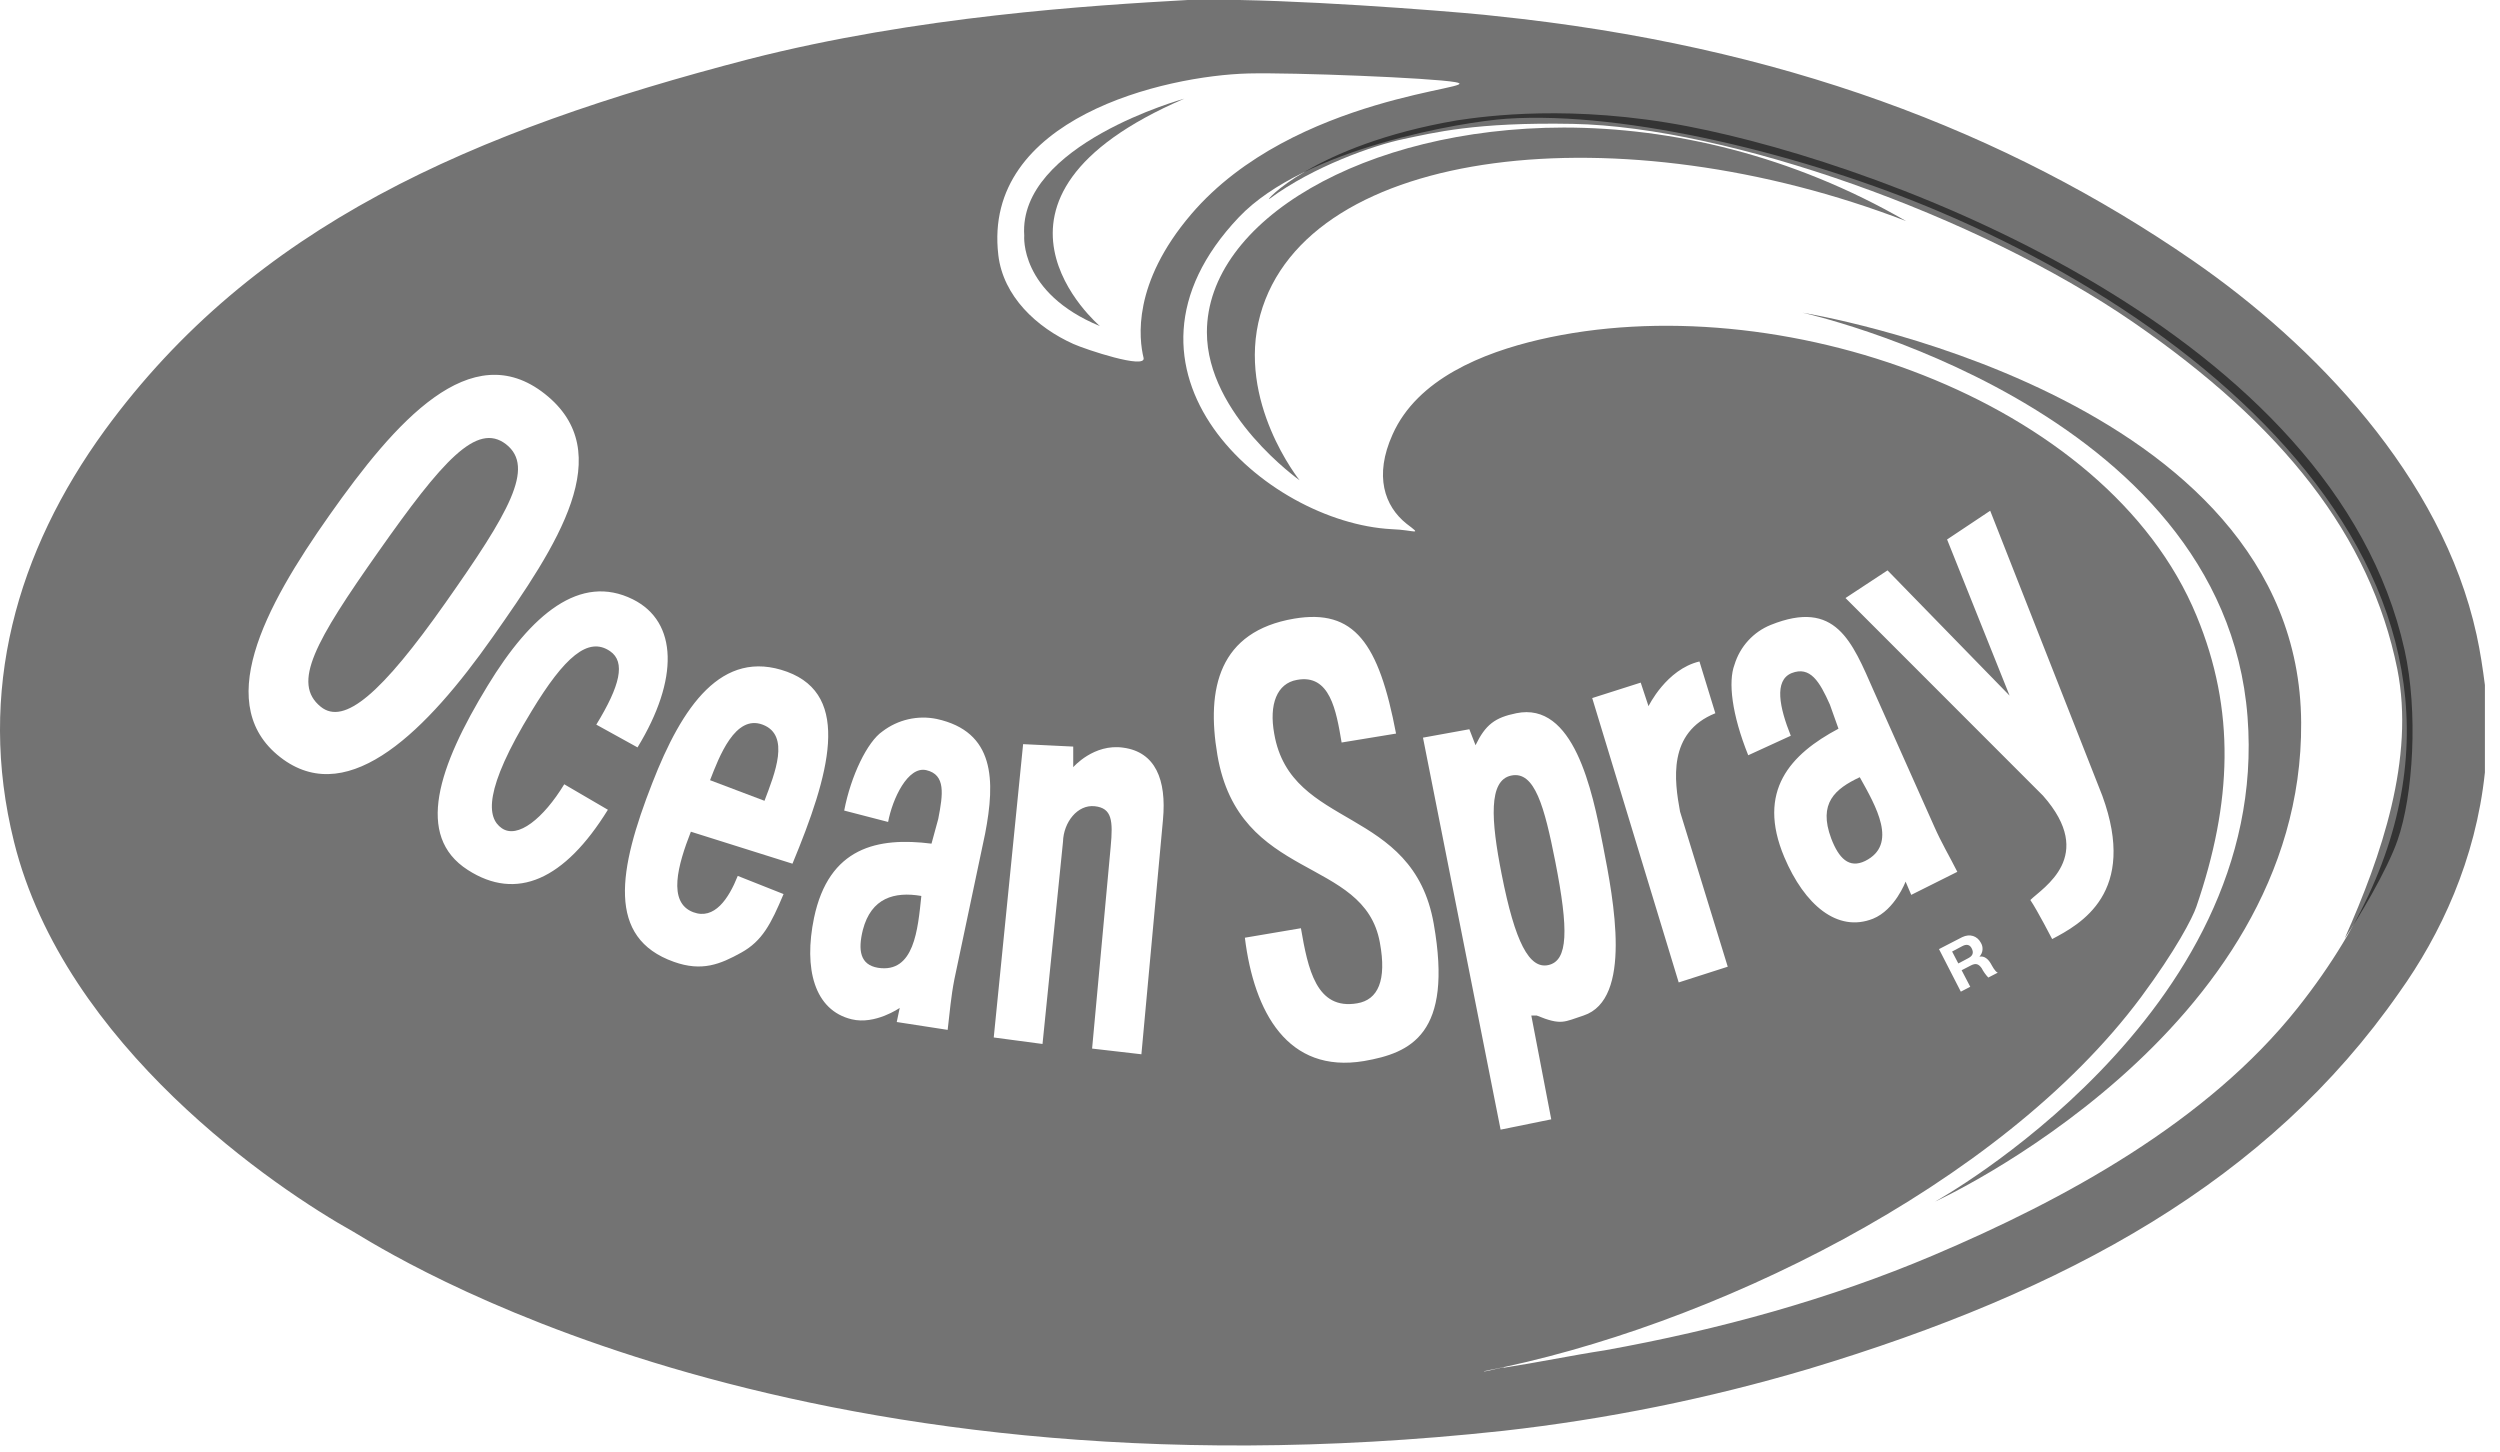
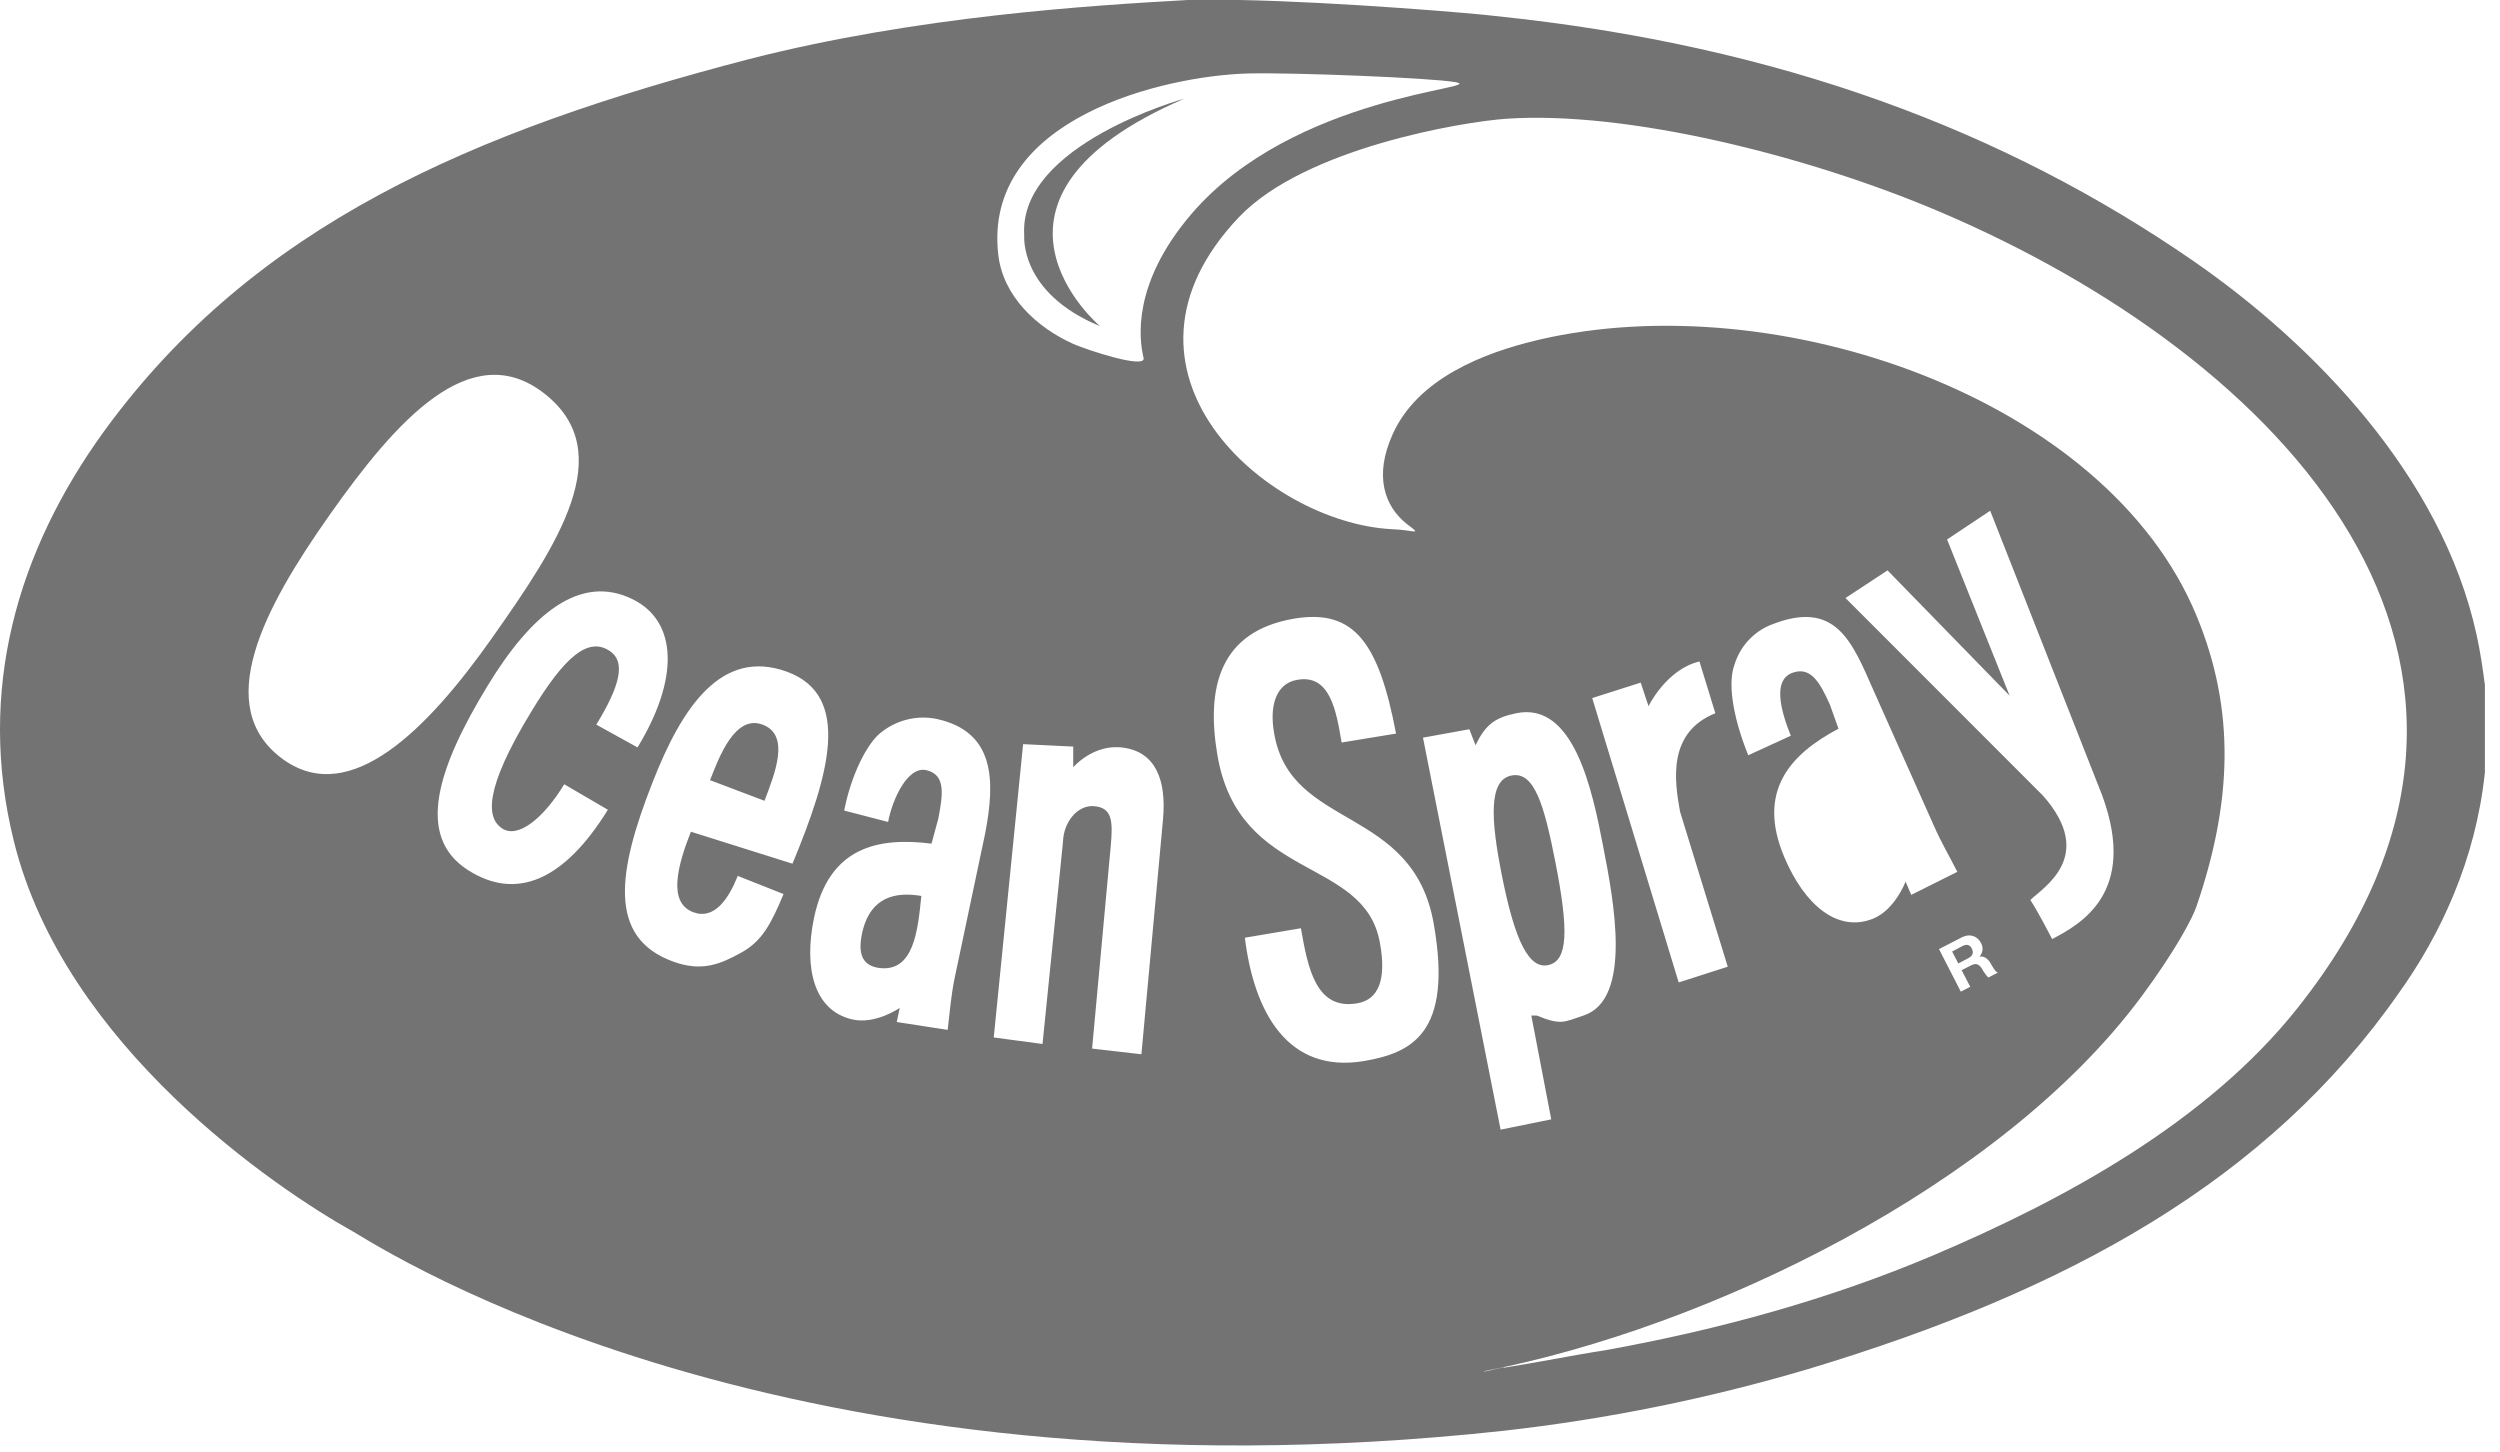
<svg xmlns="http://www.w3.org/2000/svg" width="155" height="90" viewBox="0 0 155 90" fill="none">
-   <path d="M104.646 7.832C117.376 10.286 144.724 20.674 149.084 40.305C149.936 44.12 149.619 49.331 148.65 52.087C148.032 53.902 146.144 57.079 145.375 58.171C147.647 53.062 149.736 47.028 148.633 41.481C146.962 33.212 141.516 26.355 132.244 19.968C122.621 13.345 107.101 7.866 97.529 7.681C91.448 7.563 88.875 8.236 87.02 8.622C85.166 9.009 81.424 10.32 78.718 12.32C78.25 12.673 81.324 9.009 90.328 7.463C92.133 7.194 97.462 6.454 104.646 7.832Z" fill="black" fill-opacity="0.55" />
-   <path d="M31.378 27.547C29.557 26.136 27.418 28.59 23.476 34.187C19.533 39.783 18.08 42.355 19.884 43.817C21.337 44.994 23.659 42.994 27.602 37.397C31.545 31.8 33.199 28.976 31.378 27.547Z" fill="black" fill-opacity="0.55" />
  <path d="M122.251 58.81C122.134 58.558 121.917 58.524 121.666 58.659L121.031 58.995L121.415 59.734L122.05 59.398C122.301 59.264 122.384 59.079 122.251 58.81Z" fill="black" fill-opacity="0.55" />
  <path d="M47.281 44.927C45.577 44.288 44.591 46.91 44.023 48.372L47.398 49.65C48.033 47.969 49.019 45.582 47.281 44.927Z" fill="black" fill-opacity="0.55" />
-   <path d="M113.535 51.985C114.003 53.212 114.638 53.867 115.64 53.38C117.695 52.355 116.308 49.985 115.306 48.187C113.769 48.909 112.717 49.8 113.535 51.985Z" fill="black" fill-opacity="0.55" />
  <path d="M93.687 48.087C92.284 48.389 92.434 50.826 93.103 54.205C93.938 58.457 94.823 60.087 95.993 59.835C97.229 59.566 97.262 57.667 96.427 53.415C95.759 50.036 95.157 47.767 93.687 48.087Z" fill="black" fill-opacity="0.55" />
  <path d="M153.546 39.347C151.391 29.514 143.439 21.329 135.972 16.169C124.377 8.169 110.444 2.824 92.703 0.992C91.734 0.857 83.046 0.118 76.848 0H73.641C67.677 0.336 56.901 0.992 46.443 3.664C29.202 8.152 15.77 13.984 6.498 26.674C1.035 34.187 -1.454 42.86 0.868 52.188C4.009 64.861 17.123 73.702 21.918 76.374C23.906 77.534 48.615 93.552 93.204 88.711C99.607 87.993 105.935 86.71 112.115 84.879C128.203 80.038 140.633 73.197 148.752 61.533C151.308 57.953 153.496 53.314 154.064 47.885V42.473C153.931 41.448 153.78 40.406 153.546 39.347ZM77.4 4.555C80.173 4.488 88.726 4.824 90.23 5.093C92.418 5.479 80.223 5.832 73.858 13.278C70.183 17.581 70.617 21.01 70.901 22.186C71.085 22.926 67.309 21.665 66.557 21.329C64.269 20.304 62.197 18.371 61.896 15.816C60.894 7.311 72.237 4.689 77.4 4.555ZM17.575 47.095C13.064 43.851 16.388 37.666 20.431 31.935C24.508 26.153 29.185 20.791 33.78 24.422C38.374 28.052 34.598 33.75 30.522 39.532C26.496 45.246 21.718 50.053 17.575 47.095ZM29.002 53.936C25.727 51.835 27.164 47.549 30.238 42.507C32.928 38.086 35.968 35.531 39.243 37.162C42.032 38.557 42.099 42.12 39.527 46.339L36.971 44.927C38.441 42.523 38.808 41.044 37.822 40.372C36.469 39.448 34.999 40.725 32.961 44.087C29.954 49.011 30.188 50.709 31.107 51.347C32.092 52.037 33.696 50.742 34.983 48.625L37.689 50.205C34.999 54.558 32.026 55.886 29.002 53.936ZM42.985 56.558C44.288 57.045 45.173 55.734 45.741 54.306L48.581 55.432C47.796 57.297 47.261 58.339 45.959 59.062C44.655 59.785 43.519 60.255 41.782 59.634C37.605 58.154 38.324 53.953 40.445 48.541C42.283 43.818 44.739 40.17 48.798 41.649C52.825 43.129 51.421 48.036 49.133 53.549L42.834 51.566C42.032 53.617 41.364 55.953 42.985 56.558ZM61.078 51.684L59.173 60.709C58.956 61.819 58.889 62.726 58.755 63.852L55.598 63.365L55.782 62.491C55.782 62.491 54.261 63.55 52.808 63.197C50.486 62.642 49.818 60.054 50.469 56.911C51.388 52.524 54.412 51.885 57.753 52.306L58.171 50.776C58.471 49.23 58.639 48.036 57.436 47.751C56.283 47.482 55.331 49.532 55.063 50.961L52.34 50.255C52.758 48.087 53.777 45.986 54.712 45.347C55.185 44.985 55.73 44.729 56.309 44.596C56.888 44.463 57.488 44.455 58.071 44.574C61.696 45.364 61.712 48.389 61.078 51.684ZM72.104 50.826L70.767 65.365L67.71 65.012L68.863 52.49C69.013 50.877 68.946 50.104 67.877 49.986C66.808 49.868 65.939 50.978 65.906 52.188L64.636 64.726L61.612 64.323L63.433 46.137L66.54 46.288V47.566C66.54 47.566 67.81 46.087 69.648 46.356C71.619 46.624 72.338 48.322 72.104 50.826ZM84.567 65.785C79.839 66.575 77.75 62.76 77.182 58.138L80.657 57.55C81.092 60.071 81.609 62.642 84.149 62.205C85.435 61.987 85.987 60.793 85.552 58.44C84.583 53.062 76.815 54.692 75.478 46.809C74.777 42.675 75.579 39.145 80.24 38.355C83.965 37.733 85.485 39.851 86.555 45.482L83.18 46.036C82.846 44.053 82.462 41.767 80.407 42.154C79.17 42.372 78.669 43.666 79.003 45.498C80.039 51.482 87.607 49.919 88.893 57.281C90.096 64.121 87.473 65.281 84.567 65.785ZM104.163 50.322L107.12 59.936L104.079 60.911L98.717 43.28L101.724 42.322L102.208 43.784C102.208 43.784 103.311 41.498 105.366 41.011L106.351 44.221C103.378 45.414 103.812 48.406 104.163 50.322ZM99.385 52.423C100.053 55.835 101.223 61.953 98.182 62.962C96.979 63.348 96.829 63.6 95.275 62.962H94.941L96.177 69.399L93.037 70.038L88.225 45.734L91.099 45.213L91.483 46.204C92.101 44.927 92.686 44.49 94.005 44.221C97.564 43.481 98.717 48.944 99.385 52.423ZM142.454 62.491C136.824 69.584 127.969 74.391 119.85 77.836C113.468 80.542 106.585 82.442 99.502 83.719C97.414 84.038 95.342 84.475 93.254 84.795C93.254 84.711 92.001 85.097 92.001 85.013C105.884 82.341 124.01 73.567 132.747 61.819C134.902 58.911 135.938 56.911 136.172 56.222C138.394 49.751 138.611 44.036 136.189 38.187C130.609 24.657 110.177 17.631 95.426 21.06C91.967 21.867 87.874 23.48 86.337 26.943C85.185 29.497 85.836 31.38 87.206 32.472C88.225 33.246 87.724 32.859 86.287 32.809C78.486 32.405 67.777 22.976 76.815 13.463C80.891 9.177 90.698 7.547 93.404 7.362C100.855 6.858 112.032 9.631 120.218 13.11C141.401 22.102 159.527 40.96 142.454 62.491ZM120.719 33.447L123.392 31.666L130.342 49.331C132.547 55.364 128.988 57.297 127.234 58.222C127.234 58.222 126.315 56.44 125.881 55.801C126.666 55.028 129.991 53.095 126.666 49.331L114.421 37.078L117.027 35.363L124.595 43.129L120.719 33.447ZM122.156 61.18L121.571 61.483L120.218 58.844L121.654 58.104C122.139 57.869 122.59 58.037 122.807 58.44C122.892 58.574 122.931 58.733 122.915 58.892C122.9 59.05 122.833 59.199 122.724 59.314C123.041 59.247 123.275 59.482 123.425 59.734C123.525 59.903 123.676 60.222 123.86 60.306L123.275 60.608C123.109 60.433 122.969 60.235 122.857 60.02C122.673 59.768 122.506 59.701 122.206 59.852L121.621 60.155L122.156 61.18ZM116.175 42.843L119.917 51.23C120.368 52.255 120.836 53.028 121.354 54.053L118.497 55.482L118.146 54.659C118.146 54.659 117.494 56.407 116.125 56.961C113.919 57.835 111.881 56.104 110.628 53.146C108.891 49.028 111.012 46.759 113.986 45.179L113.452 43.683C112.817 42.255 112.232 41.28 111.079 41.733C109.977 42.187 110.327 43.868 111.029 45.616L108.39 46.826C107.371 44.288 107.137 42.271 107.538 41.212C107.706 40.657 107.995 40.147 108.386 39.719C108.776 39.291 109.257 38.957 109.793 38.742C113.819 37.128 114.821 39.767 116.175 42.843Z" fill="black" fill-opacity="0.55" />
  <path d="M53.498 57.65C53.181 58.927 53.331 59.818 54.434 60.003C56.689 60.356 56.906 57.616 57.123 55.549C55.453 55.263 54.016 55.667 53.498 57.65Z" fill="black" fill-opacity="0.55" />
-   <path d="M74.828 20.6C74.828 25.709 80.575 29.777 80.575 29.777C80.575 29.777 76.649 24.902 78.136 19.524C81.043 9.019 100.506 6.9 118.181 13.707C111.081 9.607 103.63 7.908 96.947 7.908C84.585 7.927 74.828 13.692 74.828 20.6Z" fill="black" fill-opacity="0.55" />
-   <path d="M111.766 19.39C111.766 19.39 137.861 25.155 139.348 44.45C140.784 63.006 119.968 74.502 119.968 74.502C119.968 74.502 142.806 64.098 142.672 44.801C142.555 24.331 111.766 19.39 111.766 19.39Z" fill="black" fill-opacity="0.55" />
  <path fill-rule="evenodd" clip-rule="evenodd" d="M68.197 20.22C68.197 20.22 58.908 12.371 73.426 6.118C73.426 6.118 63.118 8.959 63.503 14.606C63.503 14.606 63.185 18.152 68.197 20.22Z" fill="black" fill-opacity="0.55" />
</svg>